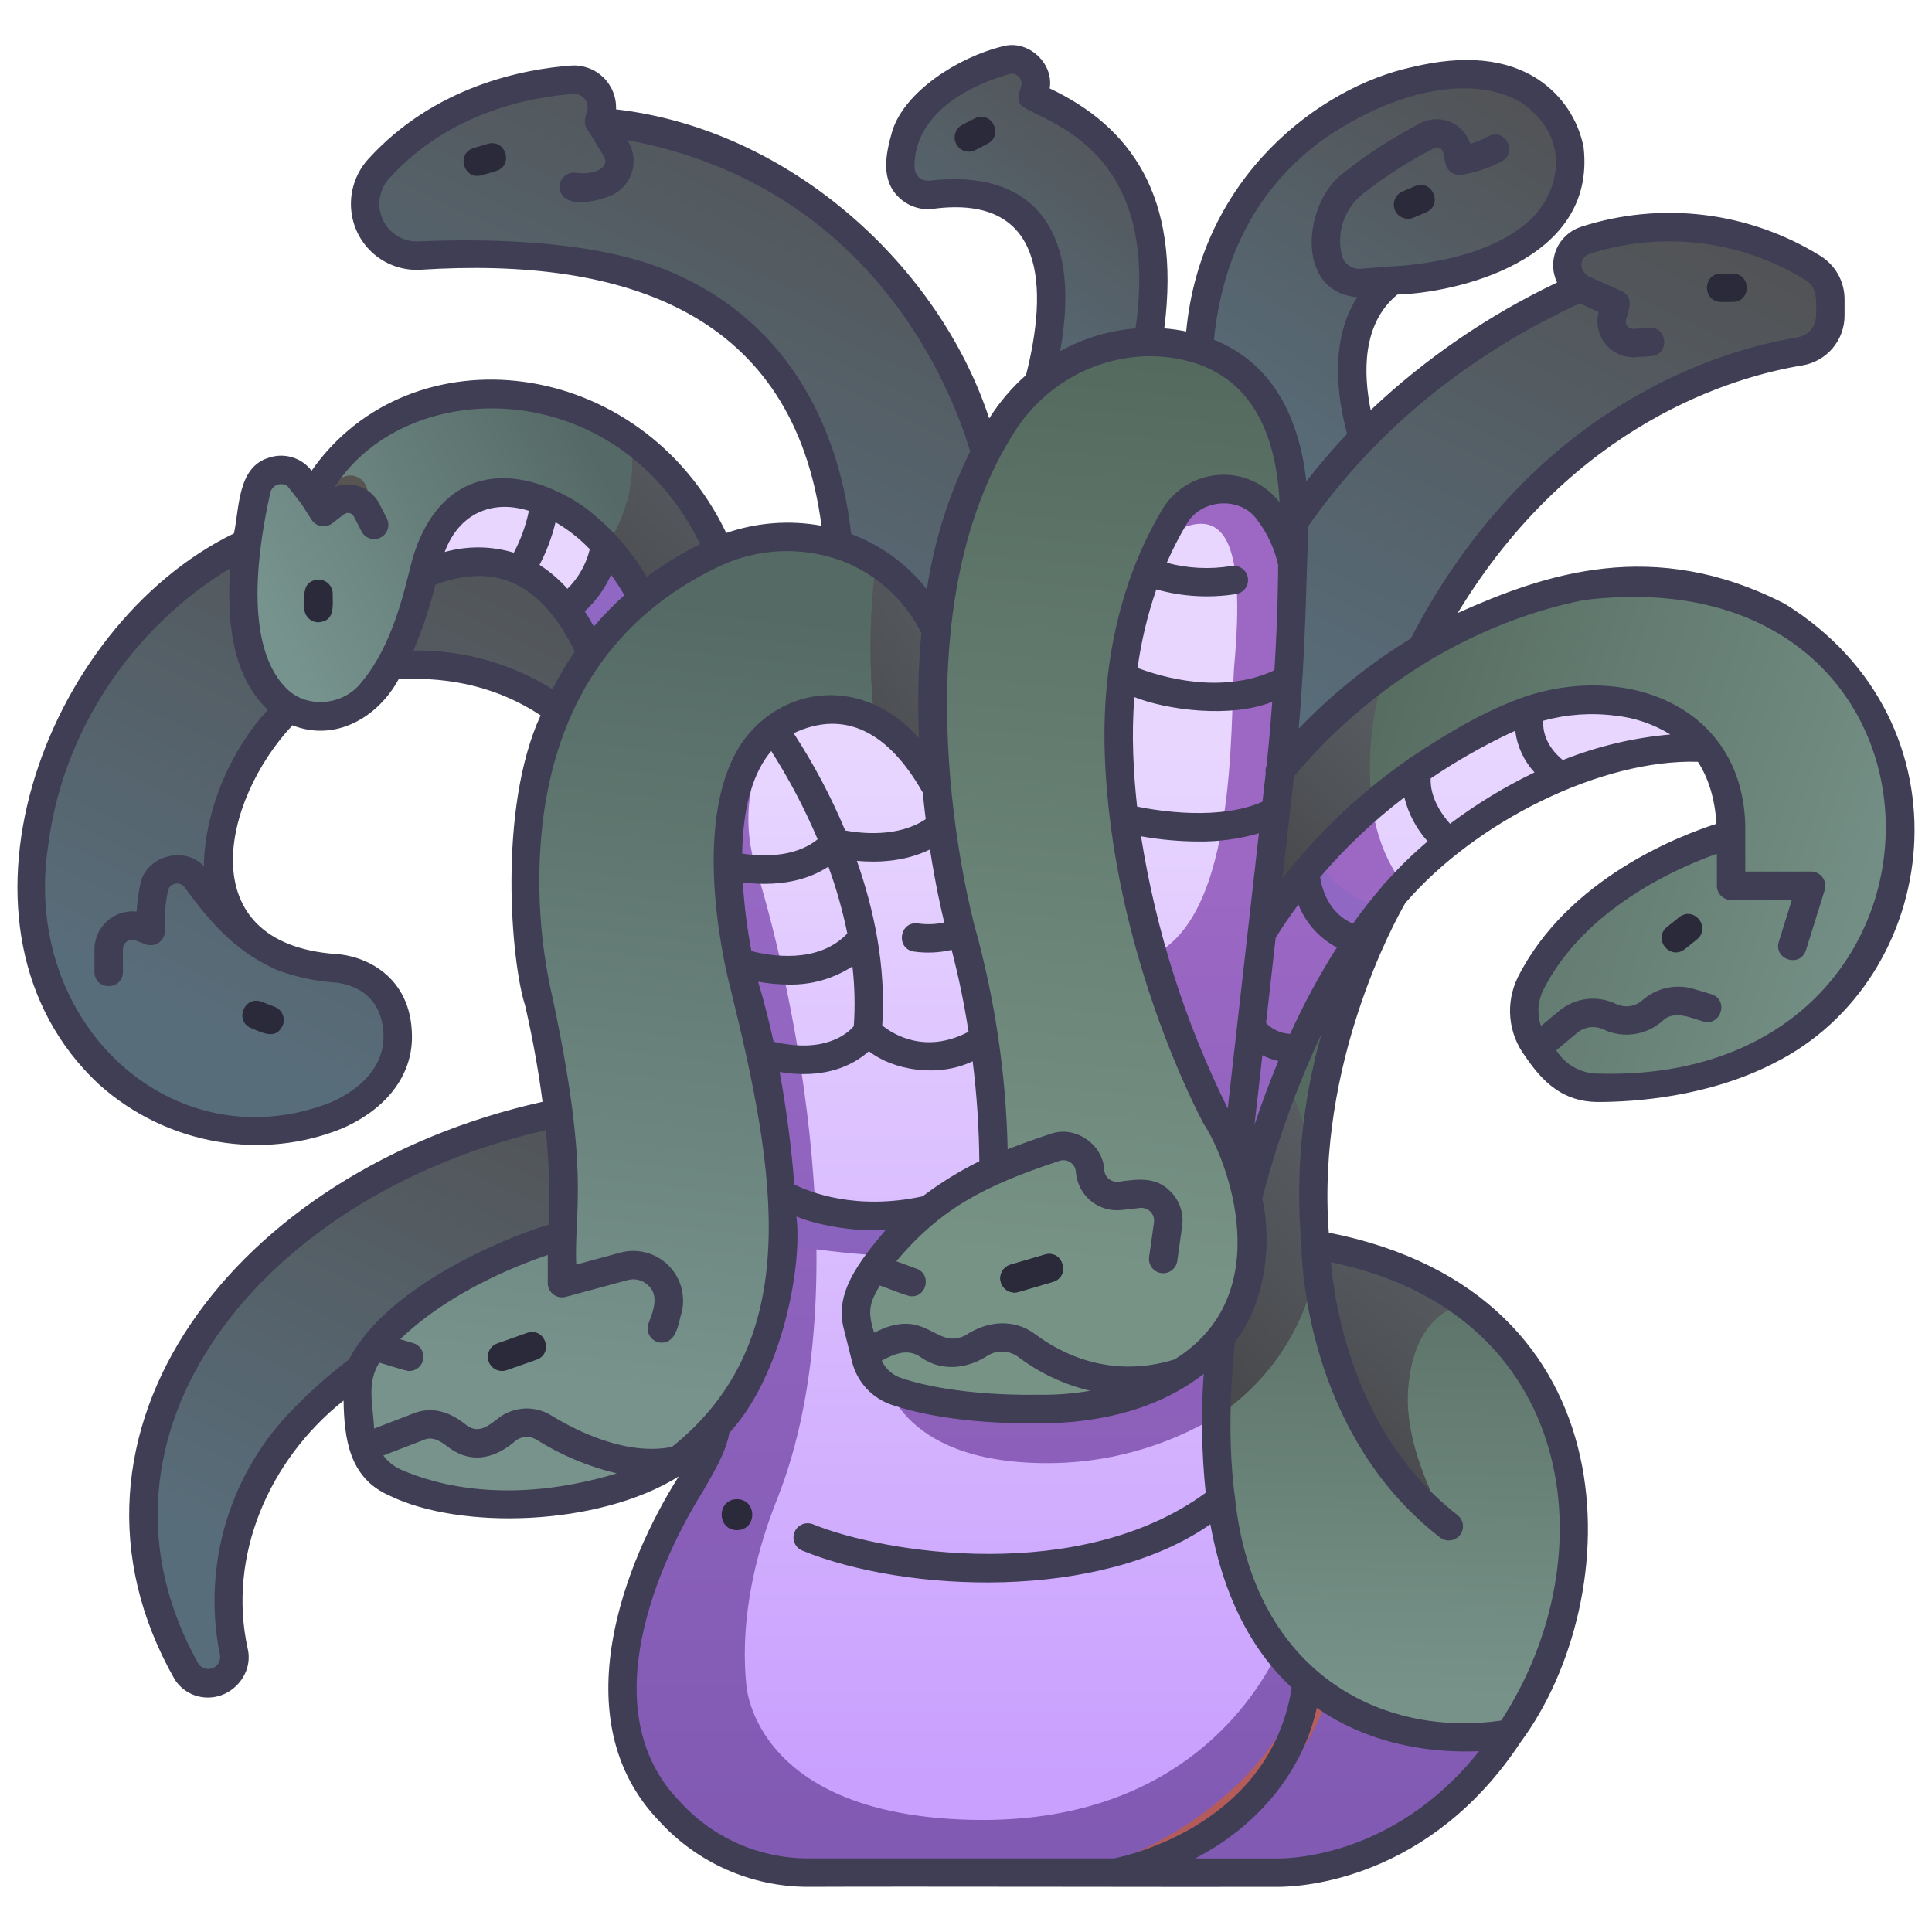
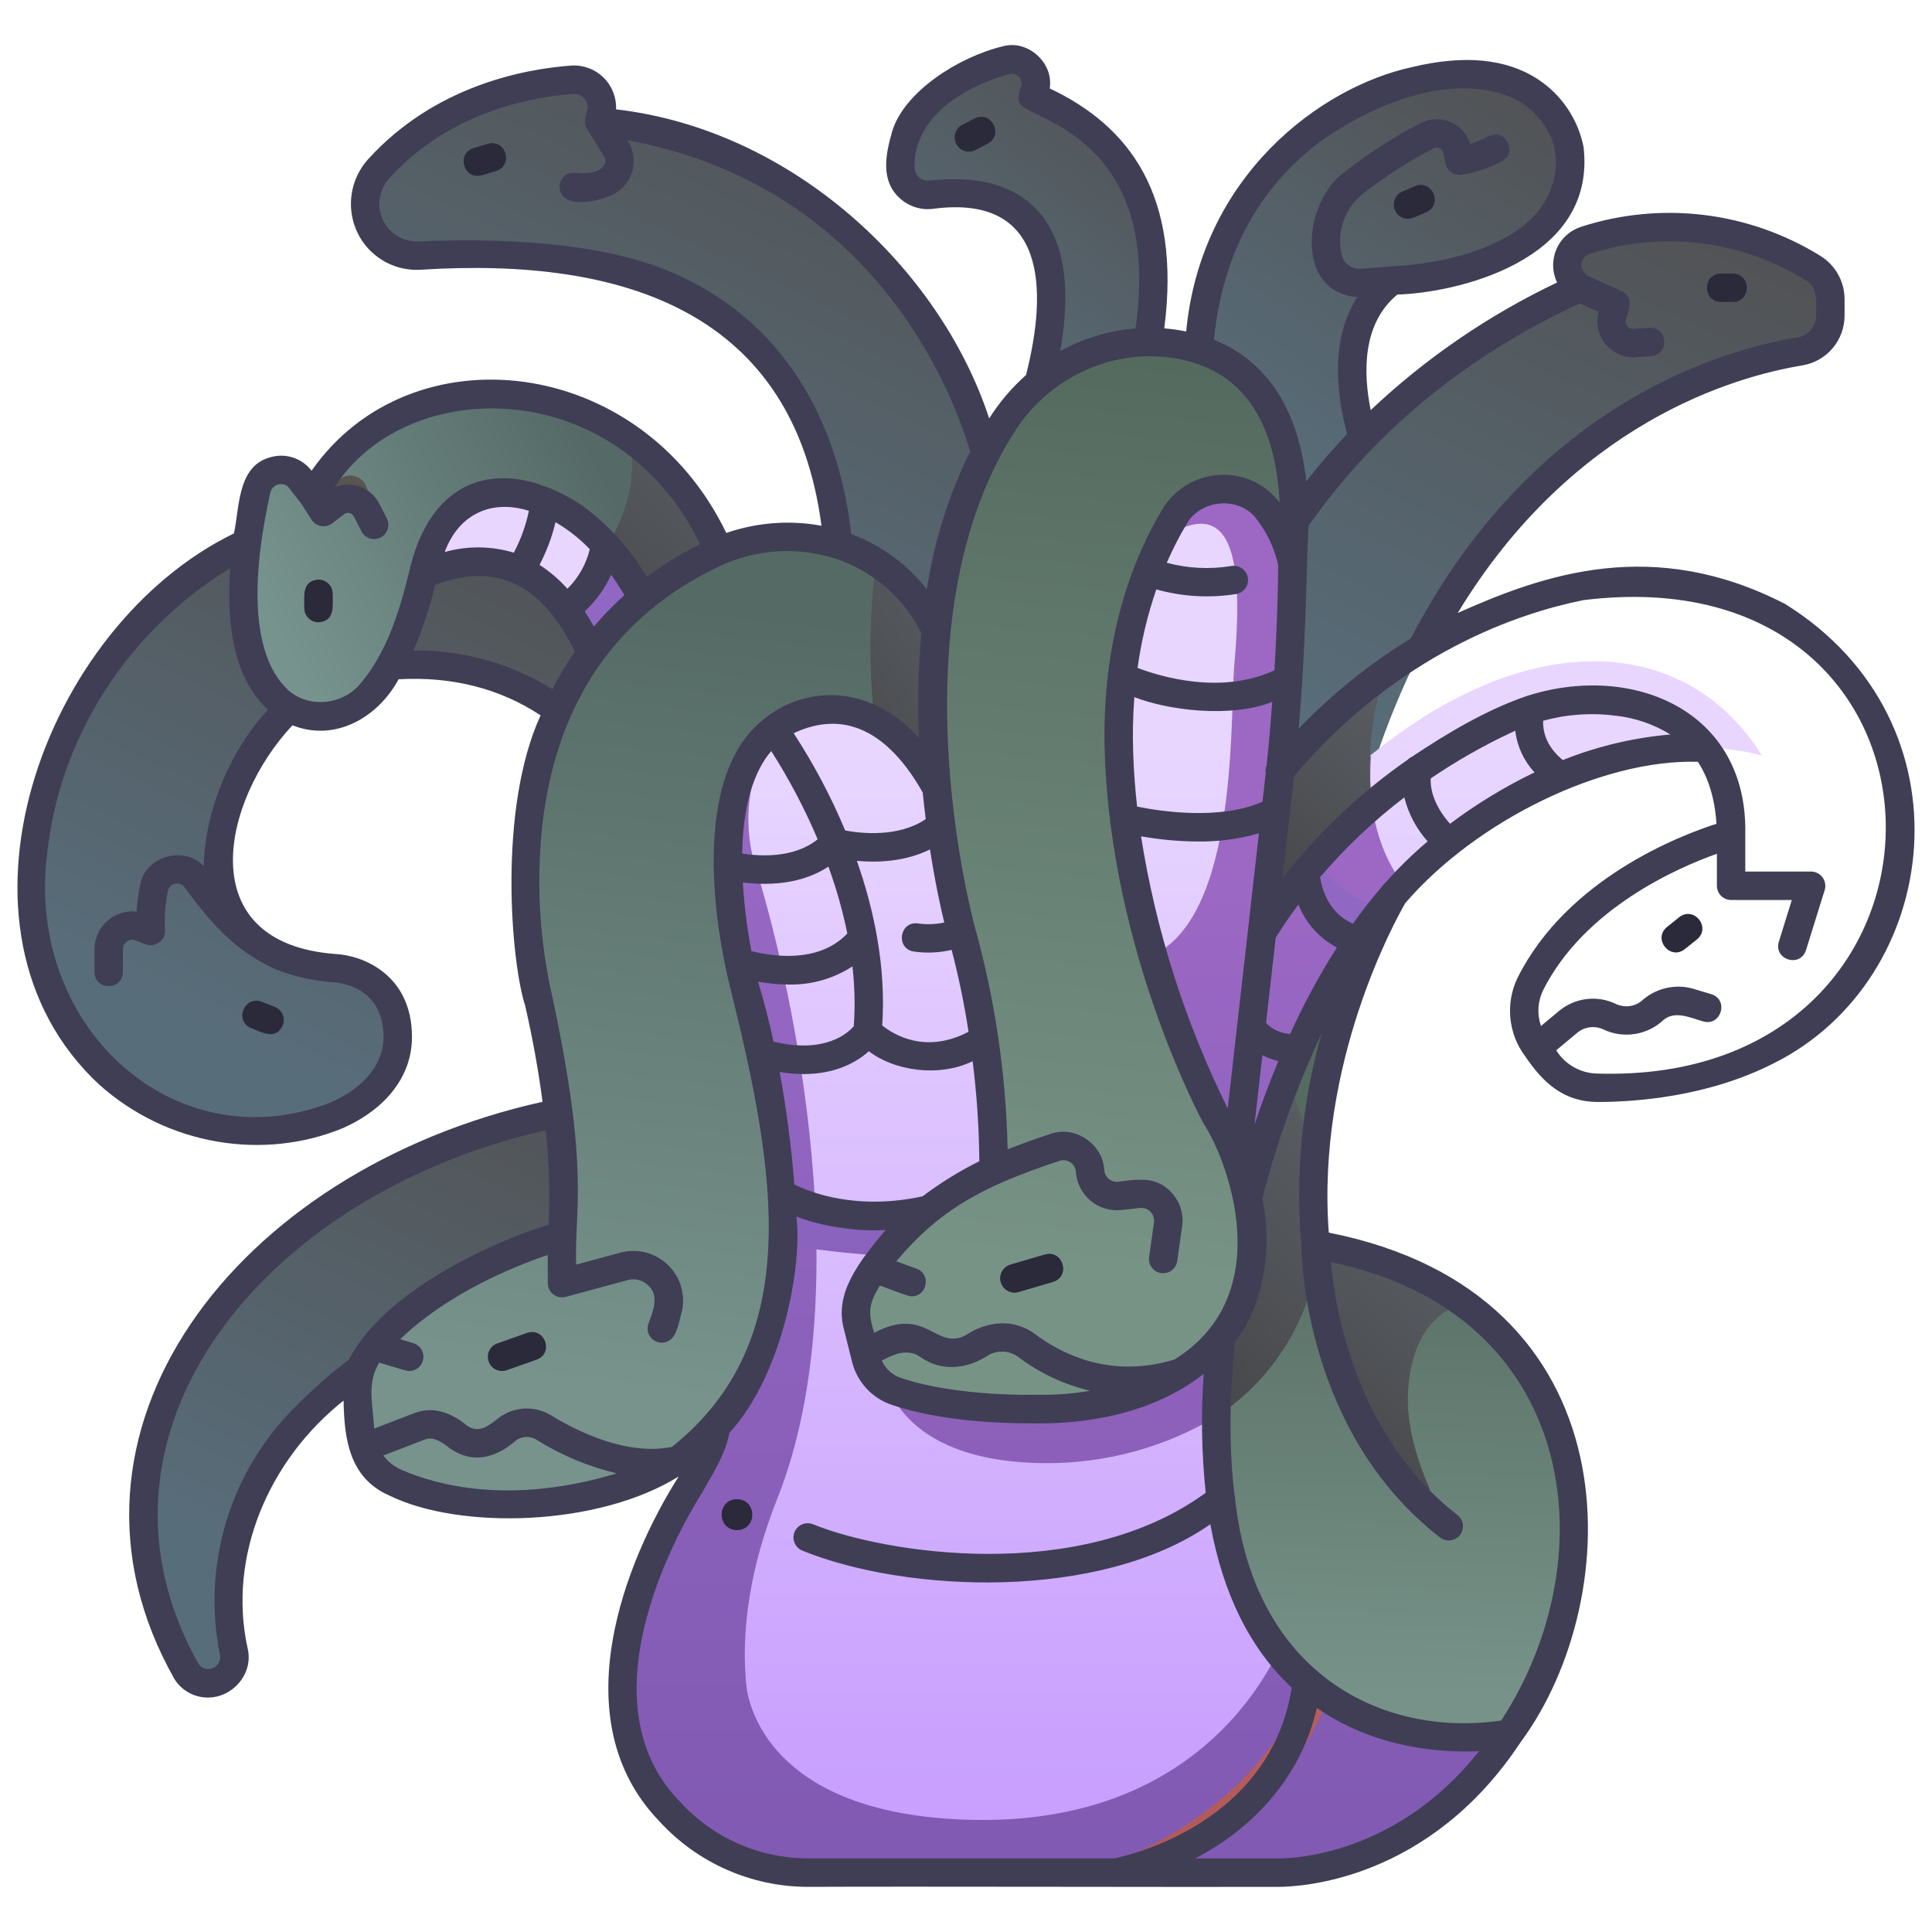
<svg xmlns="http://www.w3.org/2000/svg" width="59" height="59" viewBox="0 0 59 59" fill="none">
  <path d="M41.847 14.009C41.847 14.009 40.653 11.22 41.778 9.372C41.814 8.997 42.1 8.749 42.517 8.568C49.96 8.384 49.338 1.038 43.217 2.474C43.217 2.474 36.092 3.863 36.601 12.48L36.958 17.868C36.958 17.868 41.956 17.083 41.847 14.009Z" fill="url(#paint0_linear_10_704)" />
  <path d="M41.847 14.009C41.847 14.009 40.653 11.22 41.778 9.372C41.814 8.997 42.1 8.749 42.517 8.568C49.96 8.384 49.338 1.038 43.217 2.474C43.217 2.474 36.092 3.863 36.601 12.48L36.958 17.868C36.958 17.868 41.956 17.083 41.847 14.009Z" fill="url(#paint1_linear_10_704)" />
  <path d="M41.847 14.009C41.847 14.009 40.653 11.22 41.778 9.372C41.814 8.997 42.1 8.749 42.517 8.568C49.96 8.384 49.338 1.038 43.217 2.474C43.217 2.474 36.092 3.863 36.601 12.48L36.958 17.868C36.958 17.868 41.956 17.083 41.847 14.009Z" fill="url(#paint2_linear_10_704)" />
  <path d="M41.847 14.009C41.847 14.009 40.653 11.22 41.778 9.372C41.814 8.997 42.1 8.749 42.517 8.568C49.96 8.384 49.338 1.038 43.217 2.474C43.217 2.474 36.092 3.863 36.601 12.48L36.958 17.868C36.958 17.868 41.956 17.083 41.847 14.009Z" fill="url(#paint3_linear_10_704)" />
  <path d="M28.429 5.948C28.307 5.961 28.183 5.947 28.067 5.907C27.951 5.867 27.844 5.802 27.755 5.717C27.666 5.632 27.597 5.529 27.552 5.415C27.507 5.3 27.487 5.177 27.494 5.054C27.512 4.742 27.569 4.433 27.662 4.135C27.958 3.163 29.391 2.159 30.727 1.837C30.852 1.807 30.983 1.81 31.107 1.847C31.231 1.884 31.343 1.953 31.431 2.047C31.52 2.14 31.582 2.256 31.612 2.382C31.641 2.507 31.637 2.638 31.6 2.762L31.537 2.972C31.537 2.972 36.923 4.467 34.7 11.828L30.817 14.319C30.817 14.319 34.928 5.21 28.429 5.948Z" fill="url(#paint4_linear_10_704)" />
  <path d="M28.429 5.948C28.307 5.961 28.183 5.947 28.067 5.907C27.951 5.867 27.844 5.802 27.755 5.717C27.666 5.632 27.597 5.529 27.552 5.415C27.507 5.3 27.487 5.177 27.494 5.054C27.512 4.742 27.569 4.433 27.662 4.135C27.958 3.163 29.391 2.159 30.727 1.837C30.852 1.807 30.983 1.81 31.107 1.847C31.231 1.884 31.343 1.953 31.431 2.047C31.52 2.14 31.582 2.256 31.612 2.382C31.641 2.507 31.637 2.638 31.6 2.762L31.537 2.972C31.537 2.972 36.923 4.467 34.7 11.828L30.817 14.319C30.817 14.319 34.928 5.21 28.429 5.948Z" fill="url(#paint5_linear_10_704)" />
  <path d="M28.429 5.948C28.307 5.961 28.183 5.947 28.067 5.907C27.951 5.867 27.844 5.802 27.755 5.717C27.666 5.632 27.597 5.529 27.552 5.415C27.507 5.3 27.487 5.177 27.494 5.054C27.512 4.742 27.569 4.433 27.662 4.135C27.958 3.163 29.391 2.159 30.727 1.837C30.852 1.807 30.983 1.81 31.107 1.847C31.231 1.884 31.343 1.953 31.431 2.047C31.52 2.14 31.582 2.256 31.612 2.382C31.641 2.507 31.637 2.638 31.6 2.762L31.537 2.972C31.537 2.972 36.923 4.467 34.7 11.828L30.817 14.319C30.817 14.319 34.928 5.21 28.429 5.948Z" fill="url(#paint6_linear_10_704)" />
  <path d="M28.429 5.948C28.307 5.961 28.183 5.947 28.067 5.907C27.951 5.867 27.844 5.802 27.755 5.717C27.666 5.632 27.597 5.529 27.552 5.415C27.507 5.3 27.487 5.177 27.494 5.054C27.512 4.742 27.569 4.433 27.662 4.135C27.958 3.163 29.391 2.159 30.727 1.837C30.852 1.807 30.983 1.81 31.107 1.847C31.231 1.884 31.343 1.953 31.431 2.047C31.52 2.14 31.582 2.256 31.612 2.382C31.641 2.507 31.637 2.638 31.6 2.762L31.537 2.972C31.537 2.972 36.923 4.467 34.7 11.828L30.817 14.319C30.817 14.319 34.928 5.21 28.429 5.948Z" fill="url(#paint7_linear_10_704)" />
  <path d="M11.18 6.526C11.252 6.898 11.456 7.231 11.753 7.466C12.05 7.701 12.421 7.821 12.8 7.805C21.903 7.093 25.976 11.609 25.614 18.592L29.329 21.127L30.249 14.451C30.249 14.451 28.541 5.41 18.977 3.805C18.863 3.837 18.742 3.844 18.625 3.827C18.507 3.81 18.394 3.768 18.293 3.705C18.556 3.089 18.184 2.399 17.482 2.435C16.02 2.541 13.477 3.048 11.565 5.153C11.399 5.336 11.277 5.556 11.21 5.794C11.143 6.032 11.133 6.283 11.18 6.526Z" fill="url(#paint8_linear_10_704)" />
  <path d="M11.18 6.526C11.252 6.898 11.456 7.231 11.753 7.466C12.05 7.701 12.421 7.821 12.8 7.805C21.903 7.093 25.976 11.609 25.614 18.592L29.329 21.127L30.249 14.451C30.249 14.451 28.541 5.41 18.977 3.805C18.863 3.837 18.742 3.844 18.625 3.827C18.507 3.81 18.394 3.768 18.293 3.705C18.556 3.089 18.184 2.399 17.482 2.435C16.02 2.541 13.477 3.048 11.565 5.153C11.399 5.336 11.277 5.556 11.21 5.794C11.143 6.032 11.133 6.283 11.18 6.526Z" fill="url(#paint9_linear_10_704)" />
  <path d="M18.59 23.286C18.59 23.286 16.275 19.403 10.755 20.485C10.755 20.485 7.52 21.332 6.708 25.746C6.344 27.56 6.88 28.416 8.588 29.203C9.111 29.404 9.66 29.527 10.219 29.567C10.219 29.567 12.147 29.649 12.147 31.669C12.147 34.532 6.632 35.83 3.319 32.798C-1.409 28.472 1.245 18.769 8.896 15.981C8.896 15.981 16.69 14.443 19.336 19.985L18.59 23.286Z" fill="url(#paint10_linear_10_704)" />
  <path d="M18.59 23.286C18.59 23.286 16.275 19.403 10.755 20.485C10.755 20.485 7.52 21.332 6.708 25.746C6.344 27.56 6.88 28.416 8.588 29.203C9.111 29.404 9.66 29.527 10.219 29.567C10.219 29.567 12.147 29.649 12.147 31.669C12.147 34.532 6.632 35.83 3.319 32.798C-1.409 28.472 1.245 18.769 8.896 15.981C8.896 15.981 16.69 14.443 19.336 19.985L18.59 23.286Z" fill="url(#paint11_linear_10_704)" />
  <path d="M18.59 23.286C18.59 23.286 16.275 19.403 10.755 20.485C10.755 20.485 7.52 21.332 6.708 25.746C6.344 27.56 6.88 28.416 8.588 29.203C9.111 29.404 9.66 29.527 10.219 29.567C10.219 29.567 12.147 29.649 12.147 31.669C12.147 34.532 6.632 35.83 3.319 32.798C-1.409 28.472 1.245 18.769 8.896 15.981C8.896 15.981 16.69 14.443 19.336 19.985L18.59 23.286Z" fill="url(#paint12_linear_10_704)" />
  <path d="M18.59 23.286C18.59 23.286 16.275 19.403 10.755 20.485C10.755 20.485 7.52 21.332 6.708 25.746C6.344 27.56 6.88 28.416 8.588 29.203C9.111 29.404 9.66 29.527 10.219 29.567C10.219 29.567 12.147 29.649 12.147 31.669C12.147 34.532 6.632 35.83 3.319 32.798C-1.409 28.472 1.245 18.769 8.896 15.981C8.896 15.981 16.69 14.443 19.336 19.985L18.59 23.286Z" fill="url(#paint13_linear_10_704)" />
-   <path d="M36.395 24.064C36.395 24.064 37.043 13.897 48.232 8.788C47.693 8.376 47.74 7.577 48.41 7.342C49.56 6.967 50.778 6.848 51.978 6.993C53.179 7.138 54.333 7.544 55.36 8.182C55.905 8.507 55.919 9.065 55.895 9.632C55.895 9.896 55.802 10.151 55.632 10.353C55.461 10.555 55.224 10.689 54.964 10.732C52.452 11.146 45.497 13.156 42.1 22.889L38.115 26.738L36.395 24.064Z" fill="url(#paint14_linear_10_704)" />
  <path d="M36.395 24.064C36.395 24.064 37.043 13.897 48.232 8.788C47.693 8.376 47.74 7.577 48.41 7.342C49.56 6.967 50.778 6.848 51.978 6.993C53.179 7.138 54.333 7.544 55.36 8.182C55.905 8.507 55.919 9.065 55.895 9.632C55.895 9.896 55.802 10.151 55.632 10.353C55.461 10.555 55.224 10.689 54.964 10.732C52.452 11.146 45.497 13.156 42.1 22.889L38.115 26.738L36.395 24.064Z" fill="url(#paint15_linear_10_704)" />
  <path d="M36.395 24.064C36.395 24.064 37.043 13.897 48.232 8.788C47.693 8.376 47.74 7.577 48.41 7.342C49.56 6.967 50.778 6.848 51.978 6.993C53.179 7.138 54.333 7.544 55.36 8.182C55.905 8.507 55.919 9.065 55.895 9.632C55.895 9.896 55.802 10.151 55.632 10.353C55.461 10.555 55.224 10.689 54.964 10.732C52.452 11.146 45.497 13.156 42.1 22.889L38.115 26.738L36.395 24.064Z" fill="url(#paint16_linear_10_704)" />
  <path d="M42.577 27.297C42.577 27.297 40.407 30.845 40.132 35.531C39.84 36.335 39.855 37.219 40.176 38.013L44.692 39.807C50.168 43.393 47.586 51.407 46.089 52.943L41.304 55.573L20.712 38.295L19.231 33.641L42.577 27.297Z" fill="url(#paint17_linear_10_704)" />
  <path d="M40.176 38.013C40.096 37.188 40.082 36.358 40.132 35.531C39.951 34.681 39.679 33.853 39.321 33.061L35.679 37.55L37.176 43.239C38.047 42.661 38.779 41.896 39.317 40.999C39.855 40.102 40.185 39.097 40.285 38.056L40.176 38.013Z" fill="url(#paint18_linear_10_704)" />
  <path d="M40.176 38.013C40.096 37.188 40.082 36.358 40.132 35.531C39.951 34.681 39.679 33.853 39.321 33.061L35.679 37.55L37.176 43.239C38.047 42.661 38.779 41.896 39.317 40.999C39.855 40.102 40.185 39.097 40.285 38.056L40.176 38.013Z" fill="url(#paint19_linear_10_704)" />
  <path d="M22.231 35.625L19.391 33.597C8.806 34.701 1.211 43.017 5.693 51.04C6.17 51.778 7.316 51.299 7.14 50.438C5.301 41.47 18.589 37.898 20.712 38.295L21.241 38.739L22.231 35.625Z" fill="url(#paint20_linear_10_704)" />
  <path d="M22.231 35.625L19.391 33.597C8.806 34.701 1.211 43.017 5.693 51.04C6.17 51.778 7.316 51.299 7.14 50.438C5.301 41.47 18.589 37.898 20.712 38.295L21.241 38.739L22.231 35.625Z" fill="url(#paint21_linear_10_704)" />
  <path d="M22.231 35.625L19.391 33.597C8.806 34.701 1.211 43.017 5.693 51.04C6.17 51.778 7.316 51.299 7.14 50.438C5.301 41.47 18.589 37.898 20.712 38.295L21.241 38.739L22.231 35.625Z" fill="url(#paint22_linear_10_704)" />
  <path d="M22.231 35.625L19.391 33.597C8.806 34.701 1.211 43.017 5.693 51.04C6.17 51.778 7.316 51.299 7.14 50.438C5.301 41.47 18.589 37.898 20.712 38.295L21.241 38.739L22.231 35.625Z" fill="url(#paint23_linear_10_704)" />
  <path d="M44.12 25.827C44.197 25.766 44.273 25.707 44.35 25.648C44.503 25.321 44.727 25.12 45.065 25.129C45.828 24.602 46.64 24.15 47.489 23.779C47.728 23.508 48.001 23.4 48.307 23.459C51.557 22.317 53.811 23.079 53.811 23.079C51.059 18.648 44.66 19.059 38.774 26.161C38.774 26.161 37.719 13.167 36.325 13.13C35.603 13.12 34.894 13.315 34.278 13.692C33.662 14.069 33.166 14.613 32.847 15.261C31.51 17.961 30.612 20.858 30.188 23.842C29.029 22.059 27.807 20.621 26.581 19.88L20.805 17.486C16.385 10.738 10.921 16.391 10.921 16.391L12.026 17.998C13.326 17.225 14.395 17.033 15.272 17.221C15.427 17.192 15.586 17.206 15.734 17.262C15.881 17.319 16.009 17.415 16.105 17.54C18.835 19.68 27.242 30.723 22.509 44.065C19.614 51.483 23.808 56.822 28.883 56.494C31.335 56.335 36.553 56.502 38.536 54.973C40.318 53.599 38.999 50.504 38.999 50.504C38.402 49.699 37.96 48.791 37.694 47.825C37.587 47.709 37.512 47.568 37.474 47.415C37.436 47.262 37.437 47.102 37.476 46.95C37.02 45.085 37.207 41.247 37.16 39.153C38.421 32.279 40.463 28.691 44.12 25.827Z" fill="url(#paint24_linear_10_704)" />
  <path d="M39 50.503C38.151 52.2 35.646 55.744 29.587 55.573C23.758 55.408 22.92 52.335 22.802 51.561C22.601 49.788 22.93 47.793 23.734 45.774C26.395 39.088 23.92 29.168 23.097 26.564C22.229 23.816 23.965 21.834 23.965 21.834C23.965 21.834 23.734 18.55 22.056 20.16C21.157 21.023 19.976 22.442 19.073 23.573C19.197 24.364 19.231 24.902 19.231 24.902C19.391 24.82 25.607 37.805 21.087 45.331C20.462 46.345 19.228 48.609 19.005 51.001C18.934 51.787 19.028 52.58 19.28 53.327C19.533 54.075 19.939 54.762 20.472 55.344C21.005 55.926 21.653 56.391 22.376 56.708C23.099 57.026 23.88 57.189 24.669 57.187H38.932C38.932 57.187 43.175 57.377 46.089 52.944C46.089 52.944 41.61 53.928 39 50.503Z" fill="url(#paint25_linear_10_704)" />
  <path d="M31.894 44.682C33.754 44.7 35.583 44.2 37.176 43.239C37.235 40.051 38.265 35.053 39.37 32.281C38.786 31.273 38.23 30.852 38.23 30.852L27.013 41.973C27.013 41.973 27.33 44.644 31.894 44.682Z" fill="url(#paint26_linear_10_704)" />
  <path d="M42.845 27.004C41.933 25.759 41.767 24.314 41.873 23.075C40.304 24.372 38.774 26.161 38.774 26.161C39.207 23.198 39.438 20.209 39.465 17.215C39.086 13.262 36.958 12.579 34.674 13.48L34.622 13.572L34.722 17.052C37.606 14.57 38.007 16.786 37.694 20.298C37.548 21.97 37.864 28.649 34.722 29.333L33.283 34.687L35.238 38.2L37.784 38.079C39.321 31.775 41.286 28.664 42.845 27.004Z" fill="url(#paint27_linear_10_704)" />
  <path d="M20.805 17.486C20.333 16.743 19.758 16.071 19.096 15.49C18.656 16.854 17.645 17.855 17.064 18.341C18.427 19.903 18.95 22.612 19.137 24.01L20.414 24.991L23.759 18.711L20.805 17.486Z" fill="url(#paint28_linear_10_704)" />
  <path d="M39.806 25.206C39.796 25.162 39.779 25.12 39.756 25.082C39.481 25.372 39.249 25.626 39.079 25.815C39.401 26.735 40.2 27.995 41.663 28.447C41.847 28.191 42.039 27.941 42.239 27.697C40.307 27.342 39.827 25.299 39.806 25.206Z" fill="url(#paint29_linear_10_704)" />
  <path d="M28.862 38.413C31.562 38.413 34.828 38.04 38.082 36.759C38.166 36.419 38.259 36.066 38.361 35.704C32.395 38.095 27.636 37.812 22.686 36.892C22.704 37.19 22.717 37.489 22.723 37.789C24.744 38.197 26.8 38.406 28.862 38.413V38.413Z" fill="url(#paint30_linear_10_704)" />
  <path d="M39.81 51.384C38.955 54.051 36.232 56.214 33.13 57.186H35.413C37.911 55.947 39.652 54.157 40.527 51.938C40.275 51.771 40.035 51.586 39.81 51.384V51.384Z" fill="url(#paint31_linear_10_704)" />
-   <path d="M38.536 28.197C40.301 25.413 45.444 20.88 49.399 21.427C50.719 21.604 52.2 22.243 52.694 24.122C52.831 24.317 52.918 24.543 52.947 24.779C52.977 25.015 52.948 25.255 52.864 25.478C52.864 25.478 48.454 26.63 46.737 30.043C46.55 30.418 46.496 30.845 46.585 31.253L46.929 32.005C47.39 32.683 47.903 33.224 48.786 33.219C51.159 33.218 57.12 32.57 57.977 26.172C57.977 26.172 58.7 21.474 54.287 18.814C49.794 16.546 45.69 18.255 42.294 20.558L39.098 23.562L38.536 28.197Z" fill="url(#paint32_linear_10_704)" />
  <path d="M39.098 23.562L38.536 28.197C39.374 26.89 40.528 25.642 41.892 24.535L41.893 24.531C41.736 23.189 41.869 21.83 42.285 20.545C41.099 21.412 40.029 22.426 39.098 23.562V23.562Z" fill="url(#paint33_linear_10_704)" />
  <path d="M39.098 23.562L38.536 28.197C39.374 26.89 40.528 25.642 41.892 24.535L41.893 24.531C41.736 23.189 41.869 21.83 42.285 20.545C41.099 21.412 40.029 22.426 39.098 23.562V23.562Z" fill="url(#paint34_linear_10_704)" />
  <path d="M18.529 16.687C17.083 15.021 14.03 13.814 13.017 17.169C12.883 17.643 12.461 19.91 11.304 21.196C11.125 21.402 10.905 21.568 10.659 21.685C10.413 21.802 10.145 21.867 9.872 21.875C9.6 21.884 9.329 21.837 9.075 21.736C8.822 21.635 8.592 21.483 8.4 21.29C7.611 20.474 6.995 18.721 7.83 14.956C7.86 14.825 7.924 14.703 8.015 14.604C8.106 14.505 8.221 14.431 8.35 14.39C8.478 14.349 8.615 14.342 8.747 14.37C8.879 14.399 9.001 14.461 9.101 14.551L9.553 15.124C9.727 15.063 9.839 14.84 9.926 14.549C11.272 12.425 15.511 10.72 19.245 13.385C20.412 14.771 20.144 16.836 18.529 16.687Z" fill="url(#paint35_linear_10_704)" />
  <path d="M19.244 13.385C19.477 14.69 19.079 15.815 18.529 16.687C20.455 18.843 20.987 22.237 20.987 22.237L22.296 21.458L23.065 20.014C22.722 18.453 21.737 15.212 19.244 13.385Z" fill="url(#paint36_linear_10_704)" />
  <path d="M19.244 13.385C19.477 14.69 19.079 15.815 18.529 16.687C20.455 18.843 20.987 22.237 20.987 22.237L22.296 21.458L23.065 20.014C22.722 18.453 21.737 15.212 19.244 13.385Z" fill="url(#paint37_linear_10_704)" />
  <path d="M25.046 21.697C20.636 22.28 22.724 30.067 22.724 30.067C24.173 35.745 25.451 42.965 18.98 45.404C15.605 46.428 13.244 45.794 12.071 45.277C10.865 44.784 10.934 43.298 10.922 42.33C10.927 41.937 11.063 41.557 11.309 41.251C13.345 38.73 17.161 37.736 17.161 37.736C17.463 37.242 17.393 36.493 17.186 35.649C17.468 32.118 12.341 22.034 21.704 16.938C23.308 16.156 25.236 16.199 26.753 17.168C27.191 18.977 27.211 20.6 26.707 21.994C26.2 21.72 25.617 21.616 25.046 21.697Z" fill="url(#paint38_linear_10_704)" />
  <path d="M29.907 27.799L29.312 21.642C28.934 19.219 27.887 17.889 26.753 17.169C26.546 18.77 26.53 20.39 26.707 21.995C29.087 23.258 29.907 27.799 29.907 27.799Z" fill="url(#paint39_linear_10_704)" />
  <path d="M29.907 27.799L29.312 21.642C28.934 19.219 27.887 17.889 26.753 17.169C26.546 18.77 26.53 20.39 26.707 21.995C29.087 23.258 29.907 27.799 29.907 27.799Z" fill="url(#paint40_linear_10_704)" />
  <path d="M39.465 17.214C39.35 16.633 39.102 16.086 38.74 15.617C38.567 15.39 38.341 15.21 38.082 15.091C37.823 14.972 37.539 14.919 37.255 14.935C36.971 14.952 36.695 15.039 36.452 15.187C36.208 15.335 36.005 15.541 35.861 15.787C32.074 21.467 35.714 31.765 37.143 34.117C39.61 38.218 37.95 43.08 31.688 43.028C31.688 43.028 29.188 43.11 27.366 42.488C27.139 42.41 26.936 42.277 26.774 42.1C26.613 41.924 26.498 41.709 26.44 41.477L26.178 40.429C25.905 39.142 27.63 37.04 30.338 35.737C30.561 35.332 30.616 34.953 30.323 34.632C30.585 29.721 25.651 21.432 30.742 12.761C31.913 11.081 33.94 10.175 35.959 10.515C37.913 10.843 39.896 12.337 39.465 17.214Z" fill="url(#paint41_linear_10_704)" />
  <path d="M43.226 45.693C43.267 45.736 43.321 45.764 43.379 45.771C43.437 45.778 43.496 45.764 43.545 45.731C43.595 45.699 43.631 45.651 43.648 45.594C43.665 45.538 43.661 45.477 43.638 45.423C43.291 44.619 42.934 43.52 42.995 42.5C43.108 40.644 43.976 40.011 44.691 39.807C42.563 38.336 40.176 38.013 40.176 38.013C40.176 38.013 40.183 42.512 43.226 45.693Z" fill="url(#paint42_linear_10_704)" />
  <path d="M43.226 45.693C43.267 45.736 43.321 45.764 43.379 45.771C43.437 45.778 43.496 45.764 43.545 45.731C43.595 45.699 43.631 45.651 43.648 45.594C43.665 45.538 43.661 45.477 43.638 45.423C43.291 44.619 42.934 43.52 42.995 42.5C43.108 40.644 43.976 40.011 44.691 39.807C42.563 38.336 40.176 38.013 40.176 38.013C40.176 38.013 40.183 42.512 43.226 45.693Z" fill="url(#paint43_linear_10_704)" />
  <path d="M11.189 14.861C11.16 14.783 11.113 14.713 11.052 14.657C10.991 14.601 10.917 14.561 10.837 14.539C10.757 14.517 10.673 14.515 10.592 14.532C10.511 14.55 10.435 14.586 10.371 14.638C10.286 14.708 10.191 14.789 10.089 14.883L9.926 14.549C9.787 14.732 9.663 14.924 9.553 15.124L9.88 15.638L10.24 15.362C10.556 15.119 10.726 14.973 11.124 15.581L11.341 15.936C11.352 15.954 11.369 15.968 11.389 15.975C11.41 15.981 11.431 15.98 11.451 15.972C11.471 15.963 11.486 15.948 11.496 15.929C11.505 15.91 11.507 15.888 11.501 15.867C11.421 15.569 11.312 15.196 11.189 14.861Z" fill="url(#paint44_linear_10_704)" />
  <path d="M3.026 33.118C5.129 35.002 8.061 35.438 10.455 34.458C11.806 33.863 12.581 32.846 12.581 31.669C12.581 29.75 11.06 29.172 10.247 29.134C5.805 28.801 6.776 24.445 8.931 22.149C10.234 22.666 11.539 21.916 12.173 20.743C13.81 20.654 15.266 21.024 16.509 21.846C15.19 24.716 15.614 29.426 16.038 30.711C16.288 31.804 16.456 32.787 16.568 33.647C7.163 35.74 1.068 43.767 5.328 51.275C5.435 51.447 5.584 51.589 5.76 51.688C5.937 51.787 6.136 51.839 6.338 51.84C7.105 51.849 7.742 51.113 7.565 50.351C6.938 47.522 8.213 44.579 10.492 42.772C10.513 43.927 10.659 45.137 11.896 45.674C14.039 46.722 18.264 46.623 20.726 45.089C19.109 47.64 17.137 52.509 20.134 55.617C20.71 56.248 21.41 56.751 22.19 57.096C22.971 57.441 23.815 57.62 24.668 57.621C27.933 57.606 35.857 57.63 39.025 57.622C39.75 57.622 43.656 57.418 46.439 53.2C49.685 48.815 49.986 39.503 40.579 37.642C40.193 32.475 42.606 28.113 42.916 27.578C45.079 25.066 48.929 23.176 51.85 23.264C52.178 23.768 52.37 24.398 52.418 25.157C51.32 25.509 47.872 26.821 46.35 29.848C46.161 30.233 46.083 30.663 46.124 31.09C46.165 31.517 46.324 31.924 46.583 32.266C47.129 33.074 47.756 33.646 48.785 33.653C49.928 33.653 52.141 33.5 54.147 32.481C59.322 29.916 60.329 22.06 54.511 18.442C50.493 16.375 47.165 17.533 44.516 18.72C48.041 12.903 52.984 11.497 55.035 11.16C55.398 11.101 55.727 10.915 55.965 10.635C56.202 10.354 56.332 9.998 56.33 9.631V9.135C56.329 8.87 56.261 8.608 56.131 8.376C56.001 8.144 55.813 7.95 55.587 7.811C54.505 7.142 53.292 6.717 52.03 6.564C50.767 6.412 49.487 6.536 48.278 6.928C48.112 6.982 47.959 7.071 47.83 7.189C47.701 7.307 47.598 7.452 47.53 7.612C47.461 7.773 47.427 7.947 47.431 8.122C47.434 8.297 47.475 8.469 47.551 8.627C45.462 9.621 43.541 10.935 41.859 12.524C41.634 11.415 41.587 9.886 42.674 8.995C44.38 8.949 48.77 8.013 48.359 4.487C48.275 4.069 48.11 3.671 47.872 3.317C47.634 2.963 47.328 2.66 46.972 2.425C46.01 1.791 44.715 1.665 43.123 2.049C40.318 2.655 36.674 5.377 36.224 10.123C36.003 10.077 35.78 10.046 35.555 10.028C36.081 5.944 34.483 3.848 32.056 2.7C32.185 1.924 31.39 1.2 30.625 1.414C29.252 1.746 27.613 2.807 27.247 4.008C27.044 4.709 26.884 5.506 27.467 6.043C27.601 6.169 27.761 6.264 27.936 6.322C28.11 6.381 28.296 6.4 28.478 6.379C31.966 5.908 31.998 8.84 31.333 11.454C30.897 11.84 30.518 12.285 30.208 12.778C28.694 8.167 24.178 3.961 18.813 3.339C18.821 3.159 18.79 2.98 18.724 2.812C18.658 2.645 18.558 2.493 18.429 2.367C18.301 2.241 18.147 2.143 17.978 2.081C17.81 2.018 17.63 1.991 17.45 2.002C16.007 2.107 13.281 2.617 11.243 4.861C11.032 5.095 10.877 5.374 10.792 5.678C10.707 5.981 10.694 6.3 10.753 6.609C10.843 7.084 11.102 7.51 11.481 7.809C11.86 8.109 12.335 8.261 12.817 8.239C19.172 7.828 24.238 9.601 25.087 16.055C24.115 15.877 23.113 15.954 22.179 16.276C19.56 10.829 12.538 10.051 9.515 14.375C9.367 14.181 9.162 14.038 8.928 13.967C8.695 13.895 8.445 13.899 8.213 13.977C7.246 14.266 7.315 15.517 7.144 16.29C1.289 19.138 -2.054 28.394 3.026 33.118ZM19.068 18.175C18.736 18.472 18.424 18.793 18.136 19.133C18.046 18.971 17.953 18.816 17.857 18.669C18.198 18.355 18.472 17.975 18.662 17.552C18.802 17.747 18.938 17.955 19.068 18.175ZM17.328 17.98C17.078 17.7 16.792 17.454 16.476 17.25C16.692 16.838 16.856 16.401 16.965 15.948C17.35 16.172 17.702 16.449 18.011 16.771C17.901 17.23 17.664 17.649 17.328 17.98ZM15.691 16.878C15.004 16.67 14.271 16.663 13.58 16.858C14.022 15.666 15.045 15.249 16.152 15.6C16.059 16.046 15.904 16.476 15.691 16.878ZM12.628 19.864C12.904 19.215 13.127 18.545 13.293 17.859C15.146 17.157 16.542 17.824 17.554 19.895C17.301 20.264 17.073 20.649 16.871 21.047C15.599 20.255 14.126 19.845 12.628 19.864ZM8.985 42.995C8.016 43.966 7.302 45.161 6.906 46.475C6.51 47.789 6.444 49.18 6.714 50.525C6.733 50.608 6.722 50.695 6.683 50.77C6.645 50.846 6.581 50.906 6.502 50.939C6.424 50.972 6.337 50.977 6.255 50.952C6.174 50.928 6.104 50.875 6.057 50.804C2.149 43.837 7.951 36.498 16.666 34.515C16.768 35.474 16.797 36.439 16.753 37.402C15.824 37.66 11.889 39.147 10.654 41.52C10.062 41.97 9.505 42.463 8.985 42.995ZM12.246 44.88C12.032 44.785 11.846 44.637 11.706 44.449L12.945 43.972C13.246 43.836 13.529 44.071 13.756 44.241C14.45 44.72 15.156 44.514 15.752 43.993C15.842 43.926 15.95 43.887 16.062 43.882C16.174 43.877 16.285 43.906 16.38 43.965C17.137 44.439 17.967 44.787 18.836 44.994C15.568 45.98 13.305 45.346 12.246 44.88ZM20.776 55.032C18.027 52.242 20.175 47.602 21.457 45.557C21.81 44.937 22.156 44.384 22.274 43.756C23.906 41.989 24.508 38.613 24.321 37.15C24.867 37.382 26.051 37.633 27.047 37.56C26.202 38.56 25.505 39.483 25.757 40.534L26.019 41.582C26.093 41.885 26.243 42.164 26.454 42.395C26.665 42.625 26.93 42.798 27.225 42.899C28.724 43.41 30.618 43.465 31.373 43.465C33.164 43.515 35.198 43.177 36.759 41.956C36.673 43.166 36.694 44.38 36.821 45.586C32.984 48.393 27.009 47.438 24.83 46.549C24.723 46.506 24.604 46.506 24.497 46.551C24.391 46.596 24.307 46.681 24.264 46.787C24.22 46.894 24.221 47.014 24.266 47.12C24.31 47.226 24.395 47.31 24.502 47.353C27.659 48.641 33.584 48.906 36.962 46.548C37.349 48.684 38.179 50.352 39.447 51.537C38.796 55.666 34.522 56.651 34.027 56.752H24.668C23.936 56.751 23.211 56.598 22.541 56.302C21.871 56.006 21.27 55.574 20.776 55.032ZM28.179 24.203C28.207 24.483 28.237 24.754 28.27 25.015C27.426 25.586 26.274 25.449 25.811 25.362C25.378 24.326 24.851 23.332 24.237 22.391C25.788 21.66 27.128 22.342 28.179 24.203ZM26.167 26.289C26.771 26.345 27.626 26.323 28.4 25.941C28.565 27.002 28.744 27.794 28.836 28.172C28.574 28.228 28.303 28.238 28.037 28.201C27.473 28.12 27.339 28.958 27.9 29.058C28.287 29.114 28.681 29.097 29.062 29.008C29.276 29.832 29.448 30.666 29.578 31.508C28.264 32.2 27.286 31.593 26.942 31.316C27.062 29.513 26.688 27.77 26.167 26.289ZM23.372 23.174C23.427 23.091 23.488 23.012 23.552 22.936C24.099 23.793 24.573 24.694 24.97 25.63C24.248 26.219 23.189 26.149 22.665 26.067C22.683 25.005 22.861 23.938 23.372 23.174ZM23.347 26.991C23.948 26.991 24.674 26.878 25.298 26.465C25.541 27.131 25.734 27.813 25.876 28.507C24.98 29.453 23.509 29.19 22.946 29.044C22.815 28.351 22.727 27.651 22.684 26.948C22.904 26.976 23.125 26.991 23.347 26.991ZM24.076 30.066C24.769 30.083 25.451 29.89 26.032 29.511C26.102 30.118 26.116 30.729 26.073 31.338C25.884 31.559 25.187 32.185 23.623 31.811C23.491 31.206 23.335 30.59 23.151 29.979C23.456 30.036 23.766 30.064 24.076 30.066ZM24.545 32.8C25.557 32.8 26.189 32.412 26.534 32.102C27.294 32.696 28.667 32.911 29.703 32.408C29.83 33.422 29.898 34.442 29.907 35.463C29.297 35.764 28.717 36.123 28.175 36.534C26.159 36.973 24.739 36.412 24.258 36.173C24.166 35.02 24.017 33.874 23.81 32.736C24.053 32.778 24.299 32.799 24.545 32.8ZM26.927 41.55C27.311 41.349 27.719 41.165 28.118 41.448C28.766 41.904 29.558 41.803 30.194 41.379C30.335 41.301 30.497 41.266 30.658 41.278C30.819 41.29 30.973 41.347 31.102 41.444C31.753 41.935 32.499 42.285 33.292 42.471C32.758 42.564 32.217 42.605 31.675 42.593C31.651 42.593 29.23 42.665 27.506 42.077C27.379 42.033 27.262 41.964 27.162 41.873C27.062 41.783 26.982 41.672 26.927 41.55ZM38.952 56.753C38.93 56.751 36.52 56.753 36.498 56.753C38.4 55.773 39.781 54.112 40.213 52.156C41.992 53.393 43.995 53.531 45.169 53.478C42.494 56.85 39.103 56.759 38.952 56.753ZM39.742 38.033C39.746 38.456 39.88 43.773 43.971 46.948C44.016 46.984 44.068 47.01 44.123 47.026C44.178 47.042 44.236 47.047 44.294 47.04C44.351 47.033 44.406 47.015 44.456 46.987C44.506 46.959 44.55 46.92 44.585 46.875C44.621 46.83 44.647 46.778 44.661 46.722C44.676 46.666 44.68 46.608 44.673 46.551C44.665 46.494 44.646 46.439 44.617 46.39C44.588 46.34 44.549 46.297 44.504 46.262C41.397 43.851 40.769 39.958 40.642 38.545C48.165 40.091 49.127 47.504 45.844 52.542C42.176 53.074 38.295 51.072 37.721 45.792C37.722 45.745 37.716 45.698 37.702 45.653C37.532 44.287 37.535 42.731 37.711 40.984C38.651 39.793 38.853 37.937 38.547 36.604C38.992 34.874 39.598 33.191 40.356 31.574C39.761 33.672 39.553 35.861 39.742 38.033ZM35.312 17.999C36.103 18.222 36.933 18.27 37.745 18.142C37.802 18.133 37.856 18.113 37.905 18.083C37.954 18.053 37.997 18.013 38.031 17.967C38.064 17.92 38.088 17.867 38.102 17.811C38.115 17.755 38.116 17.697 38.107 17.641C38.097 17.584 38.077 17.53 38.046 17.481C38.015 17.432 37.975 17.39 37.928 17.357C37.881 17.324 37.828 17.301 37.772 17.288C37.716 17.276 37.658 17.275 37.601 17.285C36.945 17.393 36.273 17.359 35.631 17.186C35.807 16.781 36.008 16.388 36.234 16.009C36.668 15.232 37.877 15.139 38.393 15.877C38.703 16.283 38.921 16.753 39.032 17.252C39.032 17.464 39.028 18.676 38.919 20.47C37.29 21.227 35.437 20.663 34.739 20.397C34.852 19.581 35.044 18.778 35.312 17.999ZM34.607 23.031C34.585 22.45 34.597 21.868 34.641 21.288C35.638 21.683 37.577 21.942 38.853 21.433C38.807 22.035 38.752 22.716 38.678 23.386C38.649 23.459 38.64 23.538 38.652 23.616L38.554 24.484C37.245 25.059 35.421 24.774 34.725 24.632C34.667 24.107 34.626 23.573 34.607 23.031ZM36.59 25.698C37.217 25.706 37.842 25.622 38.445 25.448L37.493 33.85C36.194 31.23 35.301 28.428 34.845 25.539C35.421 25.642 36.005 25.695 36.59 25.698ZM38.977 28.606C39.172 28.296 39.396 27.965 39.651 27.621C39.872 28.186 40.289 28.652 40.826 28.935C40.289 29.78 39.812 30.662 39.399 31.574C39.12 31.56 38.857 31.441 38.663 31.241L38.958 28.63C38.964 28.622 38.971 28.615 38.977 28.606ZM38.551 32.224C38.705 32.305 38.868 32.364 39.038 32.401C38.759 33.073 38.517 33.728 38.311 34.346L38.551 32.224ZM42.3 26.965C42.261 26.997 42.228 27.035 42.202 27.078C41.889 27.44 41.594 27.818 41.317 28.207C40.567 27.887 40.367 27.129 40.314 26.787C41.082 25.886 41.944 25.069 42.886 24.351C43.01 24.85 43.254 25.311 43.598 25.694C43.135 26.086 42.701 26.51 42.3 26.965ZM46.142 22.375C46.185 22.354 46.23 22.335 46.274 22.316C46.33 22.792 46.536 23.237 46.862 23.587C45.953 24.026 45.088 24.551 44.281 25.158C43.731 24.532 43.678 24.012 43.691 23.772C44.47 23.244 45.29 22.776 46.142 22.375ZM49.341 21.856C49.933 21.921 50.503 22.117 51.01 22.43C49.882 22.528 48.776 22.791 47.725 23.211C47.185 22.767 47.113 22.284 47.125 22.011C47.846 21.812 48.6 21.759 49.341 21.857V21.856ZM48.346 18.328C60.513 16.814 60.676 33.147 48.786 32.785C48.533 32.782 48.285 32.716 48.064 32.591C47.843 32.467 47.658 32.289 47.525 32.074L48.168 31.538C48.278 31.447 48.412 31.389 48.553 31.371C48.695 31.354 48.839 31.377 48.968 31.439C49.267 31.58 49.601 31.628 49.928 31.576C50.254 31.525 50.558 31.376 50.799 31.15C51.148 30.848 51.639 31.088 52.013 31.193C52.561 31.347 52.806 30.534 52.262 30.361L51.677 30.186C51.406 30.114 51.12 30.113 50.848 30.181C50.576 30.25 50.325 30.386 50.12 30.577C50.011 30.661 49.88 30.713 49.743 30.727C49.606 30.741 49.468 30.717 49.344 30.657C49.066 30.523 48.754 30.472 48.447 30.51C48.141 30.548 47.851 30.673 47.613 30.871L47.059 31.332C46.997 31.154 46.971 30.966 46.982 30.779C46.994 30.591 47.042 30.407 47.125 30.238C48.384 27.737 51.235 26.498 52.431 26.073V27.05C52.431 27.165 52.476 27.275 52.557 27.357C52.639 27.438 52.749 27.484 52.864 27.484H54.719L54.322 28.761C54.161 29.306 54.969 29.564 55.151 29.019L55.724 27.179C55.744 27.114 55.748 27.045 55.736 26.979C55.725 26.912 55.698 26.848 55.658 26.794C55.617 26.739 55.565 26.694 55.505 26.664C55.444 26.633 55.377 26.616 55.309 26.616H53.298C53.298 26.611 53.298 25.478 53.298 25.473C53.377 21.668 49.822 20.222 46.617 21.258C45.372 21.681 44.12 22.439 43.117 23.111C43.067 23.133 43.022 23.165 42.984 23.203C41.727 24.079 40.59 25.116 39.601 26.286C39.549 26.325 39.507 26.376 39.478 26.434C39.368 26.567 39.263 26.699 39.162 26.829C39.245 26.101 39.435 24.413 39.516 23.704C42.717 19.929 46.419 18.715 48.346 18.329V18.328ZM48.237 9.264L48.819 9.525C48.776 9.687 48.77 9.858 48.803 10.023C48.836 10.188 48.905 10.343 49.007 10.477C49.109 10.611 49.24 10.72 49.391 10.795C49.541 10.87 49.706 10.91 49.875 10.912C49.918 10.913 50.371 10.879 50.426 10.876C50.994 10.826 50.935 9.979 50.364 10.01L49.891 10.043C49.854 10.047 49.817 10.041 49.783 10.027C49.749 10.013 49.719 9.99 49.696 9.962C49.673 9.933 49.657 9.899 49.651 9.863C49.644 9.827 49.646 9.79 49.657 9.755C49.752 9.439 49.904 9.076 49.518 8.886L48.482 8.423L48.398 8.339C48.355 8.297 48.324 8.244 48.308 8.186C48.291 8.128 48.291 8.066 48.305 8.008C48.319 7.948 48.348 7.894 48.39 7.849C48.431 7.805 48.484 7.772 48.542 7.754C49.633 7.401 50.788 7.289 51.927 7.427C53.065 7.565 54.16 7.949 55.135 8.552C55.529 8.774 55.461 9.25 55.462 9.63C55.462 9.791 55.406 9.948 55.302 10.071C55.198 10.194 55.053 10.277 54.894 10.303C52.581 10.682 46.801 12.339 43.082 19.5C41.828 20.267 40.678 21.192 39.659 22.252C39.88 19.79 39.896 17.375 39.957 16.062C41.98 13.177 44.753 10.886 48.237 9.266V9.264ZM40.373 4.285C42.675 2.676 45.06 2.279 46.482 3.144C47.895 4.145 47.687 5.621 46.898 6.54C45.533 8.054 42.557 8.13 42.483 8.136L41.551 8.208C41.411 8.219 41.271 8.176 41.162 8.087C41.052 7.998 40.981 7.871 40.963 7.731C40.894 7.401 40.918 7.058 41.031 6.741C41.144 6.423 41.343 6.143 41.605 5.931C42.286 5.395 43.017 4.925 43.787 4.528C43.814 4.513 43.845 4.505 43.876 4.505C43.907 4.504 43.938 4.511 43.965 4.524C43.993 4.537 44.017 4.556 44.036 4.58C44.054 4.604 44.067 4.631 44.073 4.661L44.142 4.995C44.164 5.102 44.227 5.198 44.317 5.261C44.407 5.325 44.517 5.352 44.626 5.337C45.066 5.27 45.49 5.128 45.881 4.916C46.366 4.618 45.937 3.887 45.439 4.169C45.269 4.264 45.088 4.338 44.899 4.39C44.852 4.241 44.773 4.104 44.668 3.989C44.563 3.873 44.434 3.782 44.29 3.722C44.146 3.662 43.991 3.634 43.835 3.64C43.679 3.646 43.526 3.686 43.388 3.757C42.568 4.18 41.791 4.68 41.067 5.25C39.807 6.13 39.506 8.915 41.449 9.075C40.587 10.406 40.844 12.161 41.139 13.251C40.7 13.714 40.284 14.197 39.893 14.699C39.602 12.11 38.386 10.904 37.072 10.376C37.335 7.753 38.444 5.704 40.373 4.285ZM31.721 6.469C31.018 5.665 29.893 5.345 28.38 5.517C28.075 5.529 27.932 5.326 27.927 5.076C27.923 3.689 29.207 2.72 30.828 2.259C30.88 2.246 30.933 2.248 30.983 2.263C31.034 2.278 31.079 2.306 31.116 2.345C31.152 2.383 31.177 2.43 31.189 2.481C31.201 2.532 31.2 2.586 31.184 2.636L31.121 2.847C31.104 2.902 31.099 2.96 31.105 3.017C31.111 3.074 31.128 3.13 31.156 3.18C31.528 3.678 35.51 4.233 34.677 10.029C33.87 10.095 33.086 10.332 32.376 10.723C32.721 8.791 32.503 7.361 31.721 6.469ZM31.099 13.009C32.187 11.448 34.065 10.637 35.887 10.943C37.874 11.277 38.943 12.754 39.077 15.343C38.865 15.065 38.589 14.842 38.271 14.696C37.954 14.549 37.605 14.482 37.256 14.501C36.897 14.519 36.547 14.626 36.239 14.811C35.931 14.997 35.673 15.255 35.489 15.564C34.62 17.017 33.611 19.497 33.739 23.063C33.956 29.09 36.647 34.114 36.762 34.325C37.465 35.384 39.075 39.523 35.867 41.516C33.883 42.13 32.359 41.304 31.623 40.751C30.969 40.255 30.145 40.337 29.488 40.777C28.557 41.255 28.305 39.861 26.694 40.701C26.503 40.076 26.526 39.828 26.868 39.258C26.975 39.287 27.747 39.607 27.843 39.587C28.316 39.595 28.445 38.904 27.993 38.745L27.37 38.517C28.733 36.907 30.031 36.222 32.356 35.45C32.412 35.432 32.471 35.426 32.529 35.434C32.588 35.443 32.643 35.464 32.691 35.498C32.74 35.531 32.78 35.575 32.809 35.626C32.837 35.678 32.853 35.735 32.856 35.794C32.868 35.962 32.914 36.127 32.992 36.277C33.069 36.427 33.176 36.561 33.306 36.669C33.435 36.777 33.586 36.858 33.748 36.906C33.91 36.955 34.08 36.97 34.248 36.952L34.813 36.889C34.872 36.883 34.931 36.89 34.987 36.91C35.042 36.93 35.093 36.962 35.134 37.005C35.175 37.047 35.206 37.098 35.224 37.154C35.243 37.21 35.248 37.27 35.241 37.328L35.092 38.385C35.084 38.441 35.087 38.499 35.101 38.555C35.115 38.61 35.14 38.662 35.174 38.708C35.208 38.754 35.251 38.792 35.3 38.822C35.35 38.851 35.404 38.87 35.461 38.878C35.517 38.886 35.575 38.882 35.631 38.868C35.686 38.854 35.738 38.828 35.784 38.794C35.829 38.759 35.867 38.716 35.896 38.667C35.925 38.617 35.944 38.563 35.952 38.506L36.1 37.449C36.128 37.259 36.111 37.066 36.051 36.884C35.992 36.702 35.891 36.536 35.757 36.399C35.314 35.921 34.731 36.009 34.152 36.089C34.1 36.094 34.047 36.09 33.998 36.075C33.948 36.059 33.901 36.035 33.861 36.001C33.821 35.968 33.788 35.927 33.764 35.88C33.74 35.834 33.726 35.783 33.722 35.731C33.687 34.945 32.835 34.362 32.091 34.624C31.626 34.773 31.14 34.954 30.772 35.097C30.722 32.805 30.386 30.528 29.773 28.319C29.676 27.955 27.23 18.781 31.099 13.009ZM20.375 8.259C18.174 7.353 15.031 7.276 12.781 7.371C12.506 7.384 12.236 7.298 12.02 7.127C11.804 6.956 11.657 6.713 11.606 6.443C11.572 6.266 11.58 6.084 11.629 5.911C11.678 5.737 11.766 5.578 11.887 5.445C13.721 3.424 16.199 2.963 17.513 2.868C17.578 2.864 17.643 2.876 17.703 2.902C17.762 2.929 17.814 2.969 17.855 3.019C17.896 3.07 17.924 3.129 17.938 3.193C17.951 3.257 17.949 3.323 17.931 3.385C17.878 3.558 17.812 3.769 17.924 3.933L18.445 4.775C18.466 4.808 18.479 4.846 18.484 4.885C18.489 4.923 18.486 4.963 18.475 5C18.348 5.292 17.855 5.315 17.59 5.279C17.534 5.27 17.476 5.272 17.421 5.285C17.365 5.298 17.313 5.322 17.266 5.355C17.22 5.389 17.181 5.431 17.151 5.479C17.121 5.528 17.101 5.582 17.091 5.638C17.046 6.431 18.244 6.166 18.701 5.952C18.849 5.881 18.98 5.778 19.085 5.652C19.19 5.526 19.267 5.378 19.31 5.22C19.354 5.061 19.363 4.895 19.336 4.733C19.31 4.571 19.25 4.416 19.159 4.279C26.611 5.664 29.039 11.82 29.628 13.785C28.972 15.112 28.526 16.533 28.305 17.997C27.705 17.231 26.905 16.647 25.993 16.309C25.74 13.995 24.664 10.025 20.375 8.259ZM25.64 17.102C26.725 17.498 27.618 18.294 28.137 19.327C28.041 20.395 28.017 21.468 28.063 22.54C26.325 20.591 23.849 20.959 22.649 22.693C20.987 25.191 22.251 29.975 22.309 30.194C23.691 35.788 24.6 40.929 20.52 44.186C19.135 44.464 17.622 43.708 16.834 43.225C16.591 43.075 16.308 43.001 16.023 43.014C15.738 43.027 15.463 43.125 15.234 43.297C14.942 43.525 14.631 43.796 14.26 43.535C13.793 43.146 13.227 42.925 12.633 43.162L11.426 43.627C11.377 42.797 11.204 42.243 11.581 41.612C11.666 41.632 12.436 41.886 12.505 41.869C12.608 41.867 12.707 41.829 12.784 41.761C12.862 41.693 12.912 41.599 12.927 41.497C12.942 41.395 12.92 41.291 12.866 41.203C12.811 41.116 12.727 41.051 12.629 41.02L12.222 40.898C13.707 39.465 15.762 38.651 16.728 38.325V39.186C16.728 39.253 16.744 39.318 16.773 39.378C16.803 39.438 16.846 39.489 16.899 39.53C16.952 39.57 17.013 39.598 17.078 39.611C17.144 39.624 17.211 39.622 17.275 39.605L19.168 39.092C19.277 39.062 19.392 39.061 19.501 39.088C19.611 39.116 19.711 39.172 19.792 39.25C20.141 39.561 19.946 40.042 19.807 40.407C19.781 40.473 19.771 40.544 19.779 40.614C19.786 40.685 19.811 40.753 19.851 40.812C19.89 40.87 19.943 40.919 20.006 40.952C20.068 40.986 20.138 41.004 20.209 41.004C20.679 40.993 20.716 40.39 20.827 40.038C20.881 39.783 20.869 39.518 20.792 39.269C20.715 39.02 20.574 38.795 20.385 38.616C20.195 38.437 19.963 38.309 19.71 38.246C19.457 38.183 19.192 38.185 18.941 38.254L17.596 38.619C17.533 36.885 18.02 35.864 16.883 30.511C16.48 28.779 16.371 26.993 16.559 25.225C16.98 21.494 18.774 18.838 21.893 17.329C22.471 17.044 23.1 16.877 23.743 16.838C24.387 16.799 25.031 16.889 25.64 17.102ZM8.254 15.05C8.266 14.994 8.292 14.943 8.329 14.9C8.366 14.857 8.414 14.824 8.467 14.805C8.52 14.785 8.578 14.779 8.634 14.788C8.69 14.797 8.743 14.82 8.788 14.854L9.198 15.376L9.514 15.871C9.547 15.922 9.589 15.965 9.639 15.998C9.69 16.031 9.746 16.054 9.805 16.064C9.864 16.075 9.925 16.073 9.983 16.059C10.042 16.045 10.097 16.019 10.145 15.982L10.505 15.706C10.528 15.688 10.555 15.675 10.585 15.668C10.614 15.662 10.644 15.662 10.673 15.669C10.702 15.675 10.729 15.688 10.752 15.706C10.776 15.725 10.795 15.748 10.808 15.774L11.037 16.221C11.062 16.273 11.098 16.319 11.141 16.357C11.185 16.394 11.235 16.423 11.29 16.441C11.344 16.459 11.402 16.466 11.459 16.462C11.517 16.457 11.572 16.441 11.624 16.415C11.675 16.389 11.72 16.353 11.757 16.309C11.794 16.265 11.823 16.214 11.84 16.16C11.857 16.105 11.864 16.047 11.858 15.99C11.853 15.933 11.837 15.877 11.81 15.826L11.582 15.379C11.458 15.14 11.25 14.956 10.998 14.864C10.745 14.771 10.467 14.776 10.219 14.878C12.412 11.445 18.839 11.4 21.38 16.616C20.807 16.901 20.261 17.236 19.748 17.618C19.246 16.759 18.572 16.014 17.768 15.428C15.695 14.069 13.445 14.245 12.6 17.05C12.345 18.017 12.02 19.703 10.982 20.905C10.411 21.566 9.311 21.637 8.713 20.987C8.053 20.306 7.439 18.724 8.254 15.05ZM1.48 25.761C1.925 22.333 4.027 19.171 7.027 17.355C6.898 19.36 7.234 20.772 8.18 21.677C7.102 22.838 6.259 24.651 6.223 26.452C5.63 25.806 4.428 26.147 4.281 27.023C4.224 27.292 4.187 27.564 4.171 27.838C4.01 27.821 3.847 27.838 3.692 27.887C3.537 27.937 3.395 28.018 3.274 28.127C3.153 28.235 3.055 28.367 2.989 28.515C2.922 28.663 2.886 28.823 2.885 28.985V29.686C2.896 30.257 3.743 30.257 3.753 29.686V28.985C3.753 28.939 3.765 28.893 3.786 28.852C3.808 28.811 3.84 28.775 3.878 28.749C3.917 28.723 3.961 28.706 4.007 28.701C4.053 28.696 4.1 28.702 4.144 28.719L4.446 28.837C4.514 28.862 4.587 28.871 4.659 28.861C4.731 28.852 4.8 28.824 4.858 28.782C4.917 28.739 4.964 28.682 4.995 28.617C5.027 28.552 5.041 28.479 5.038 28.407C5.014 28.003 5.045 27.598 5.13 27.202C5.141 27.149 5.167 27.099 5.206 27.061C5.245 27.023 5.294 26.997 5.348 26.988C5.403 26.976 5.46 26.98 5.512 27.001C5.564 27.021 5.609 27.056 5.641 27.102C6.541 28.331 7.245 29.062 8.428 29.607C8.99 29.823 9.582 29.956 10.183 29.999C10.358 30.011 11.705 30.115 11.713 31.669C11.713 32.486 11.127 33.214 10.105 33.664C5.314 35.545 0.604 31.275 1.48 25.761Z" fill="#3F3E55" />
  <path d="M51.281 28.009L50.905 28.31C50.466 28.675 50.998 29.337 51.449 28.987L51.825 28.686C52.263 28.321 51.732 27.659 51.281 28.009Z" fill="#2B2A3A" />
  <path d="M43.214 5.684L42.825 5.849C42.72 5.895 42.637 5.98 42.595 6.087C42.552 6.193 42.554 6.312 42.599 6.417C42.644 6.523 42.728 6.606 42.834 6.649C42.941 6.693 43.059 6.692 43.165 6.648L43.554 6.483C44.076 6.25 43.743 5.469 43.214 5.684Z" fill="#2B2A3A" />
  <path d="M52.556 9.222H52.916C53.486 9.212 53.486 8.363 52.916 8.354H52.556C51.985 8.363 51.985 9.212 52.556 9.222Z" fill="#2B2A3A" />
  <path d="M29.764 3.617L29.387 3.811C29.285 3.864 29.208 3.956 29.174 4.066C29.139 4.175 29.149 4.294 29.202 4.396C29.255 4.499 29.346 4.576 29.456 4.61C29.566 4.645 29.685 4.635 29.787 4.582L30.163 4.387C30.665 4.117 30.275 3.363 29.764 3.617Z" fill="#2B2A3A" />
  <path d="M14.902 4.391L14.465 4.52C13.918 4.692 14.163 5.506 14.71 5.353L15.147 5.224C15.692 5.054 15.453 4.24 14.902 4.391Z" fill="#2B2A3A" />
  <path d="M9.726 19.004C10.24 18.966 10.158 18.504 10.16 18.133C10.16 18.076 10.149 18.019 10.127 17.967C10.105 17.914 10.073 17.866 10.033 17.826C9.992 17.785 9.945 17.753 9.892 17.732C9.839 17.71 9.783 17.699 9.726 17.699C9.212 17.737 9.294 18.198 9.292 18.57C9.292 18.627 9.303 18.683 9.325 18.736C9.347 18.789 9.379 18.837 9.419 18.877C9.459 18.917 9.507 18.949 9.56 18.971C9.612 18.993 9.669 19.004 9.726 19.004V19.004Z" fill="#2B2A3A" />
  <path d="M7.674 31.4C8.015 31.533 8.42 31.772 8.637 31.311C8.679 31.203 8.677 31.084 8.631 30.978C8.584 30.873 8.498 30.79 8.391 30.748L7.99 30.591C7.456 30.393 7.146 31.183 7.674 31.4Z" fill="#2B2A3A" />
  <path d="M16.1 40.703L15.185 41.026C15.077 41.064 14.989 41.144 14.94 41.248C14.891 41.351 14.885 41.47 14.923 41.578C14.961 41.686 15.04 41.775 15.143 41.825C15.246 41.874 15.365 41.882 15.473 41.844L16.389 41.522C16.923 41.324 16.642 40.523 16.1 40.703Z" fill="#2B2A3A" />
  <path d="M31.912 38.312L30.86 38.621C30.805 38.637 30.754 38.664 30.709 38.699C30.665 38.735 30.628 38.779 30.601 38.829C30.574 38.879 30.556 38.934 30.55 38.991C30.544 39.048 30.549 39.105 30.565 39.16C30.581 39.214 30.608 39.265 30.644 39.31C30.68 39.354 30.724 39.391 30.774 39.418C30.824 39.446 30.879 39.463 30.935 39.469C30.992 39.475 31.049 39.47 31.104 39.454L32.157 39.145C32.702 38.975 32.462 38.16 31.912 38.312Z" fill="#2B2A3A" />
  <path d="M31.912 38.312L30.86 38.621C30.805 38.637 30.754 38.664 30.709 38.699C30.665 38.735 30.628 38.779 30.601 38.829C30.574 38.879 30.556 38.934 30.55 38.991C30.544 39.048 30.549 39.105 30.565 39.16C30.581 39.214 30.608 39.265 30.644 39.31C30.68 39.354 30.724 39.391 30.774 39.418C30.824 39.446 30.879 39.463 30.935 39.469C30.992 39.475 31.049 39.47 31.104 39.454L32.157 39.145C32.702 38.975 32.462 38.16 31.912 38.312Z" fill="#2B2A3A" />
  <path d="M22.506 45.782C21.883 45.792 21.883 46.719 22.506 46.729C23.128 46.718 23.128 45.792 22.506 45.782Z" fill="#2B2A3A" />
  <defs>
    <linearGradient id="paint0_linear_10_704" x1="44.757" y1="2.111" x2="35.917" y2="20.369" gradientUnits="userSpaceOnUse">
      <stop stop-color="#626059" />
      <stop offset="1" stop-color="#4E4949" />
    </linearGradient>
    <linearGradient id="paint1_linear_10_704" x1="45.265" y1="0.973" x2="37.143" y2="13.413" gradientUnits="userSpaceOnUse">
      <stop stop-color="#595E62" />
      <stop offset="1" stop-color="#494A4E" />
    </linearGradient>
    <linearGradient id="paint2_linear_10_704" x1="45.265" y1="0.973" x2="37.143" y2="13.413" gradientUnits="userSpaceOnUse">
      <stop stop-color="#587A76" />
      <stop offset="1" stop-color="#515153" />
    </linearGradient>
    <linearGradient id="paint3_linear_10_704" x1="45.265" y1="0.973" x2="37.143" y2="13.413" gradientUnits="userSpaceOnUse">
      <stop stop-color="#515153" />
      <stop offset="1" stop-color="#586D7A" />
    </linearGradient>
    <linearGradient id="paint4_linear_10_704" x1="31.097" y1="1.262" x2="31.616" y2="11.835" gradientUnits="userSpaceOnUse">
      <stop stop-color="#4E4E4A" />
      <stop offset="1" stop-color="#3A373A" />
    </linearGradient>
    <linearGradient id="paint5_linear_10_704" x1="33.408" y1="0.761" x2="26.526" y2="9.702" gradientUnits="userSpaceOnUse">
      <stop stop-color="#595E62" />
      <stop offset="1" stop-color="#494A4E" />
    </linearGradient>
    <linearGradient id="paint6_linear_10_704" x1="33.408" y1="0.761" x2="26.526" y2="9.702" gradientUnits="userSpaceOnUse">
      <stop stop-color="#587A76" />
      <stop offset="1" stop-color="#515153" />
    </linearGradient>
    <linearGradient id="paint7_linear_10_704" x1="33.408" y1="0.761" x2="26.526" y2="9.702" gradientUnits="userSpaceOnUse">
      <stop stop-color="#515153" />
      <stop offset="1" stop-color="#586D7A" />
    </linearGradient>
    <linearGradient id="paint8_linear_10_704" x1="14.705" y1="2.07" x2="29.331" y2="20.115" gradientUnits="userSpaceOnUse">
      <stop stop-color="#626059" />
      <stop offset="1" stop-color="#4E4949" />
    </linearGradient>
    <linearGradient id="paint9_linear_10_704" x1="25.737" y1="0.856" x2="17.578" y2="18.336" gradientUnits="userSpaceOnUse">
      <stop stop-color="#515153" />
      <stop offset="1" stop-color="#586D7A" />
    </linearGradient>
    <linearGradient id="paint10_linear_10_704" x1="4.348" y1="32.354" x2="14.7" y2="15.638" gradientUnits="userSpaceOnUse">
      <stop stop-color="#626059" />
      <stop offset="1" stop-color="#4E4949" />
    </linearGradient>
    <linearGradient id="paint11_linear_10_704" x1="14.995" y1="14.202" x2="6.594" y2="31.467" gradientUnits="userSpaceOnUse">
      <stop stop-color="#595E62" />
      <stop offset="1" stop-color="#494A4E" />
    </linearGradient>
    <linearGradient id="paint12_linear_10_704" x1="14.995" y1="14.202" x2="6.594" y2="31.467" gradientUnits="userSpaceOnUse">
      <stop stop-color="#587A76" />
      <stop offset="1" stop-color="#515153" />
    </linearGradient>
    <linearGradient id="paint13_linear_10_704" x1="14.995" y1="14.202" x2="6.594" y2="31.467" gradientUnits="userSpaceOnUse">
      <stop stop-color="#515153" />
      <stop offset="1" stop-color="#586D7A" />
    </linearGradient>
    <linearGradient id="paint14_linear_10_704" x1="51.293" y1="5.261" x2="42.447" y2="23.533" gradientUnits="userSpaceOnUse">
      <stop stop-color="#595E62" />
      <stop offset="1" stop-color="#494A4E" />
    </linearGradient>
    <linearGradient id="paint15_linear_10_704" x1="51.293" y1="5.261" x2="42.447" y2="23.533" gradientUnits="userSpaceOnUse">
      <stop stop-color="#587A76" />
      <stop offset="1" stop-color="#515153" />
    </linearGradient>
    <linearGradient id="paint16_linear_10_704" x1="51.293" y1="5.261" x2="42.447" y2="23.533" gradientUnits="userSpaceOnUse">
      <stop stop-color="#515153" />
      <stop offset="1" stop-color="#586D7A" />
    </linearGradient>
    <linearGradient id="paint17_linear_10_704" x1="33.343" y1="51.55" x2="33.738" y2="35.664" gradientUnits="userSpaceOnUse">
      <stop stop-color="#779389" />
      <stop offset="1" stop-color="#556A60" />
    </linearGradient>
    <linearGradient id="paint18_linear_10_704" x1="42.414" y1="32.341" x2="36.9" y2="40.136" gradientUnits="userSpaceOnUse">
      <stop stop-color="#626059" />
      <stop offset="1" stop-color="#4E4949" />
    </linearGradient>
    <linearGradient id="paint19_linear_10_704" x1="39.197" y1="32.202" x2="33.409" y2="37.695" gradientUnits="userSpaceOnUse">
      <stop stop-color="#595E62" />
      <stop offset="1" stop-color="#494A4E" />
    </linearGradient>
    <linearGradient id="paint20_linear_10_704" x1="6.082" y1="49.61" x2="18.714" y2="33.18" gradientUnits="userSpaceOnUse">
      <stop stop-color="#626059" />
      <stop offset="1" stop-color="#4E4949" />
    </linearGradient>
    <linearGradient id="paint21_linear_10_704" x1="18.014" y1="32.094" x2="10.148" y2="48.631" gradientUnits="userSpaceOnUse">
      <stop stop-color="#595E62" />
      <stop offset="1" stop-color="#494A4E" />
    </linearGradient>
    <linearGradient id="paint22_linear_10_704" x1="18.014" y1="32.094" x2="10.148" y2="48.631" gradientUnits="userSpaceOnUse">
      <stop stop-color="#587A76" />
      <stop offset="1" stop-color="#515153" />
    </linearGradient>
    <linearGradient id="paint23_linear_10_704" x1="18.014" y1="32.094" x2="10.148" y2="48.631" gradientUnits="userSpaceOnUse">
      <stop stop-color="#515153" />
      <stop offset="1" stop-color="#586D7A" />
    </linearGradient>
    <linearGradient id="paint24_linear_10_704" x1="32.366" y1="22.874" x2="32.366" y2="54.279" gradientUnits="userSpaceOnUse">
      <stop stop-color="#E8D6FF" />
      <stop offset="1" stop-color="#C9A0FE" />
    </linearGradient>
    <linearGradient id="paint25_linear_10_704" x1="32.534" y1="26.633" x2="32.534" y2="57.853" gradientUnits="userSpaceOnUse">
      <stop stop-color="#9668C4" />
      <stop offset="1" stop-color="#8059B2" />
    </linearGradient>
    <linearGradient id="paint26_linear_10_704" x1="33.191" y1="26.633" x2="33.191" y2="57.853" gradientUnits="userSpaceOnUse">
      <stop stop-color="#9C68C4" />
      <stop offset="1" stop-color="#8059B2" />
    </linearGradient>
    <linearGradient id="paint27_linear_10_704" x1="38.064" y1="26.632" x2="38.064" y2="57.855" gradientUnits="userSpaceOnUse">
      <stop stop-color="#9C68C4" />
      <stop offset="1" stop-color="#7559B2" />
    </linearGradient>
    <linearGradient id="paint28_linear_10_704" x1="20.412" y1="26.633" x2="20.412" y2="57.853" gradientUnits="userSpaceOnUse">
      <stop stop-color="#9068C4" />
      <stop offset="1" stop-color="#8B59B2" />
    </linearGradient>
    <linearGradient id="paint29_linear_10_704" x1="40.659" y1="26.633" x2="40.659" y2="57.853" gradientUnits="userSpaceOnUse">
      <stop stop-color="#9068C4" />
      <stop offset="1" stop-color="#8659B2" />
    </linearGradient>
    <linearGradient id="paint30_linear_10_704" x1="30.523" y1="26.631" x2="30.523" y2="57.857" gradientUnits="userSpaceOnUse">
      <stop stop-color="#9068C4" />
      <stop offset="1" stop-color="#8059B2" />
    </linearGradient>
    <linearGradient id="paint31_linear_10_704" x1="36.828" y1="26.633" x2="36.828" y2="57.853" gradientUnits="userSpaceOnUse">
      <stop stop-color="#C47568" />
      <stop offset="1" stop-color="#B25959" />
    </linearGradient>
    <linearGradient id="paint32_linear_10_704" x1="59.024" y1="28.422" x2="40.45" y2="22.415" gradientUnits="userSpaceOnUse">
      <stop stop-color="#779389" />
      <stop offset="1" stop-color="#556A5F" />
    </linearGradient>
    <linearGradient id="paint33_linear_10_704" x1="42.952" y1="19.061" x2="39.723" y2="25.614" gradientUnits="userSpaceOnUse">
      <stop stop-color="#626059" />
      <stop offset="1" stop-color="#4E4949" />
    </linearGradient>
    <linearGradient id="paint34_linear_10_704" x1="41.399" y1="19.899" x2="37.043" y2="24.374" gradientUnits="userSpaceOnUse">
      <stop stop-color="#595E62" />
      <stop offset="1" stop-color="#494A4E" />
    </linearGradient>
    <linearGradient id="paint35_linear_10_704" x1="8.191" y1="18.695" x2="18.042" y2="13.695" gradientUnits="userSpaceOnUse">
      <stop stop-color="#77938E" />
      <stop offset="1" stop-color="#556A66" />
    </linearGradient>
    <linearGradient id="paint36_linear_10_704" x1="18.058" y1="12.356" x2="21.002" y2="18.529" gradientUnits="userSpaceOnUse">
      <stop stop-color="#626059" />
      <stop offset="1" stop-color="#4E4949" />
    </linearGradient>
    <linearGradient id="paint37_linear_10_704" x1="21.993" y1="12.637" x2="16.966" y2="18.041" gradientUnits="userSpaceOnUse">
      <stop stop-color="#595E62" />
      <stop offset="1" stop-color="#494A4E" />
    </linearGradient>
    <linearGradient id="paint38_linear_10_704" x1="17.721" y1="42.3" x2="20.487" y2="18.353" gradientUnits="userSpaceOnUse">
      <stop stop-color="#77938C" />
      <stop offset="1" stop-color="#556A64" />
    </linearGradient>
    <linearGradient id="paint39_linear_10_704" x1="24.106" y1="16.137" x2="29.046" y2="23.182" gradientUnits="userSpaceOnUse">
      <stop stop-color="#626059" />
      <stop offset="1" stop-color="#4E4949" />
    </linearGradient>
    <linearGradient id="paint40_linear_10_704" x1="29.122" y1="16.271" x2="23.572" y2="19.908" gradientUnits="userSpaceOnUse">
      <stop stop-color="#595E62" />
      <stop offset="1" stop-color="#494A4E" />
    </linearGradient>
    <linearGradient id="paint41_linear_10_704" x1="32.242" y1="38.568" x2="34.93" y2="10.984" gradientUnits="userSpaceOnUse">
      <stop stop-color="#779386" />
      <stop offset="1" stop-color="#556A5F" />
    </linearGradient>
    <linearGradient id="paint42_linear_10_704" x1="46.693" y1="45.309" x2="39.285" y2="38.376" gradientUnits="userSpaceOnUse">
      <stop stop-color="#626059" />
      <stop offset="1" stop-color="#4E4949" />
    </linearGradient>
    <linearGradient id="paint43_linear_10_704" x1="43.624" y1="37.358" x2="39.292" y2="42.645" gradientUnits="userSpaceOnUse">
      <stop stop-color="#595E62" />
      <stop offset="1" stop-color="#494A4E" />
    </linearGradient>
    <linearGradient id="paint44_linear_10_704" x1="11.321" y1="13.172" x2="10.26" y2="16.31" gradientUnits="userSpaceOnUse">
      <stop stop-color="#626059" />
      <stop offset="1" stop-color="#4E4949" />
    </linearGradient>
  </defs>
</svg>